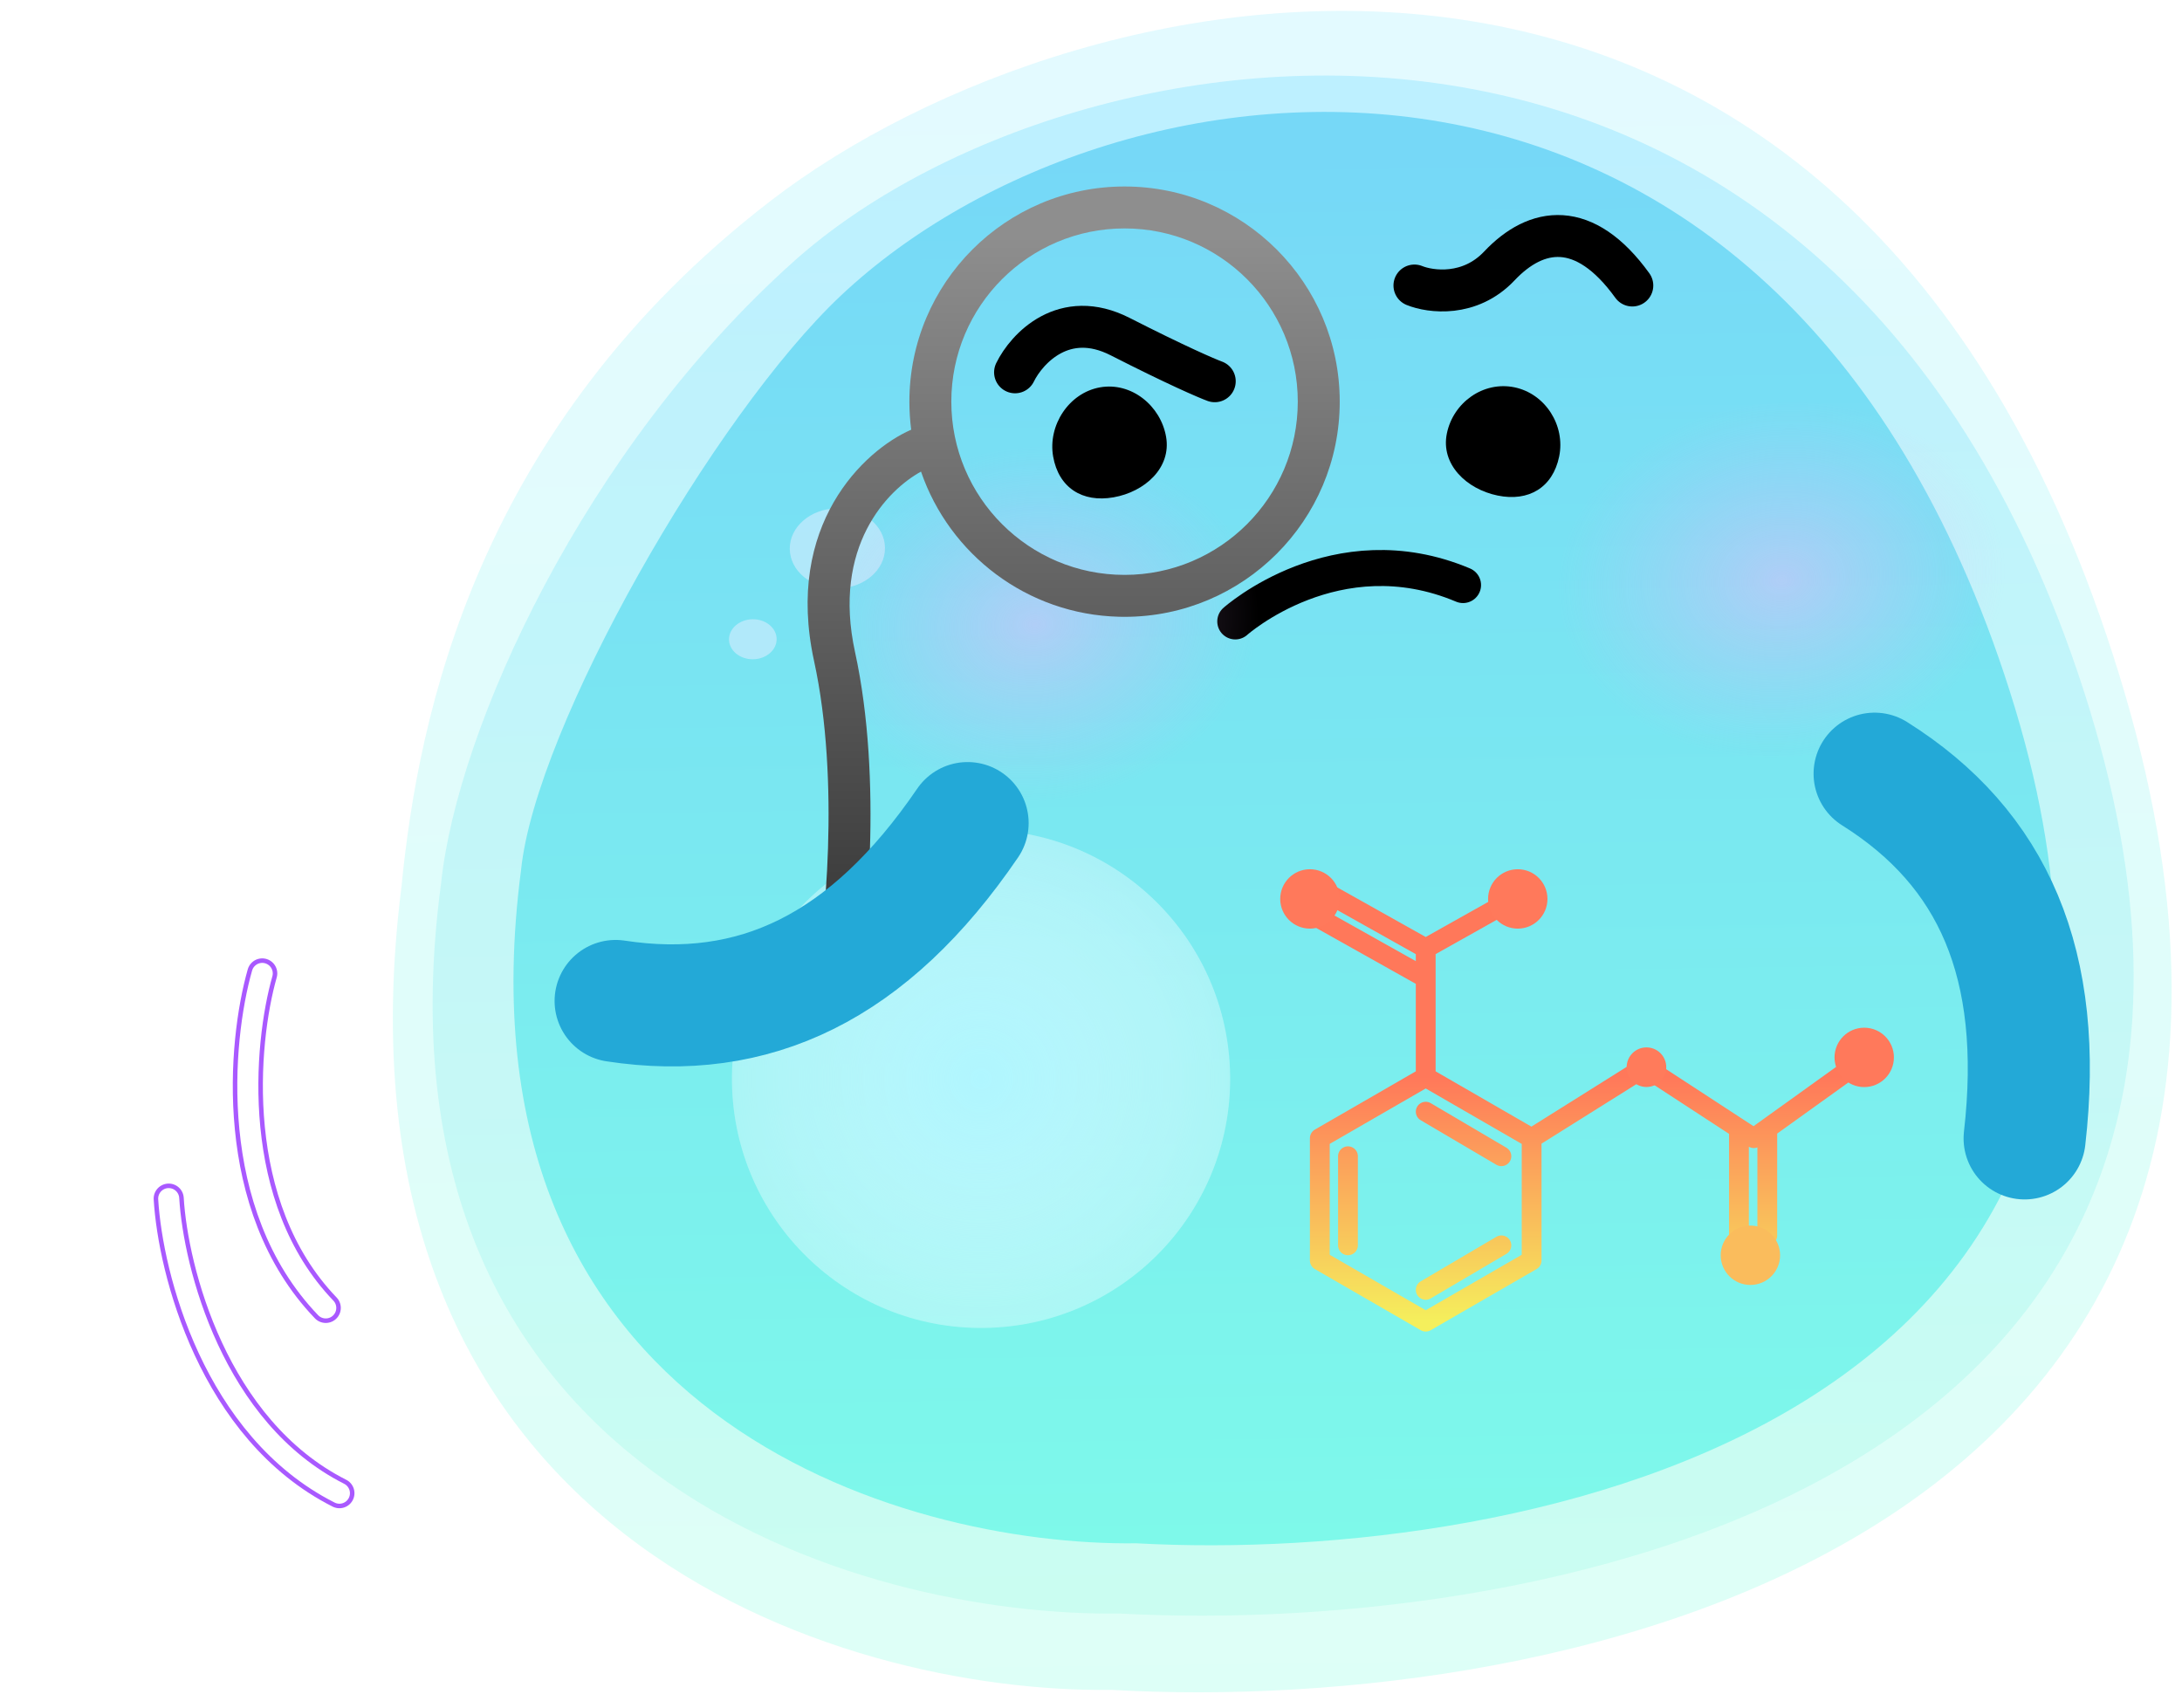
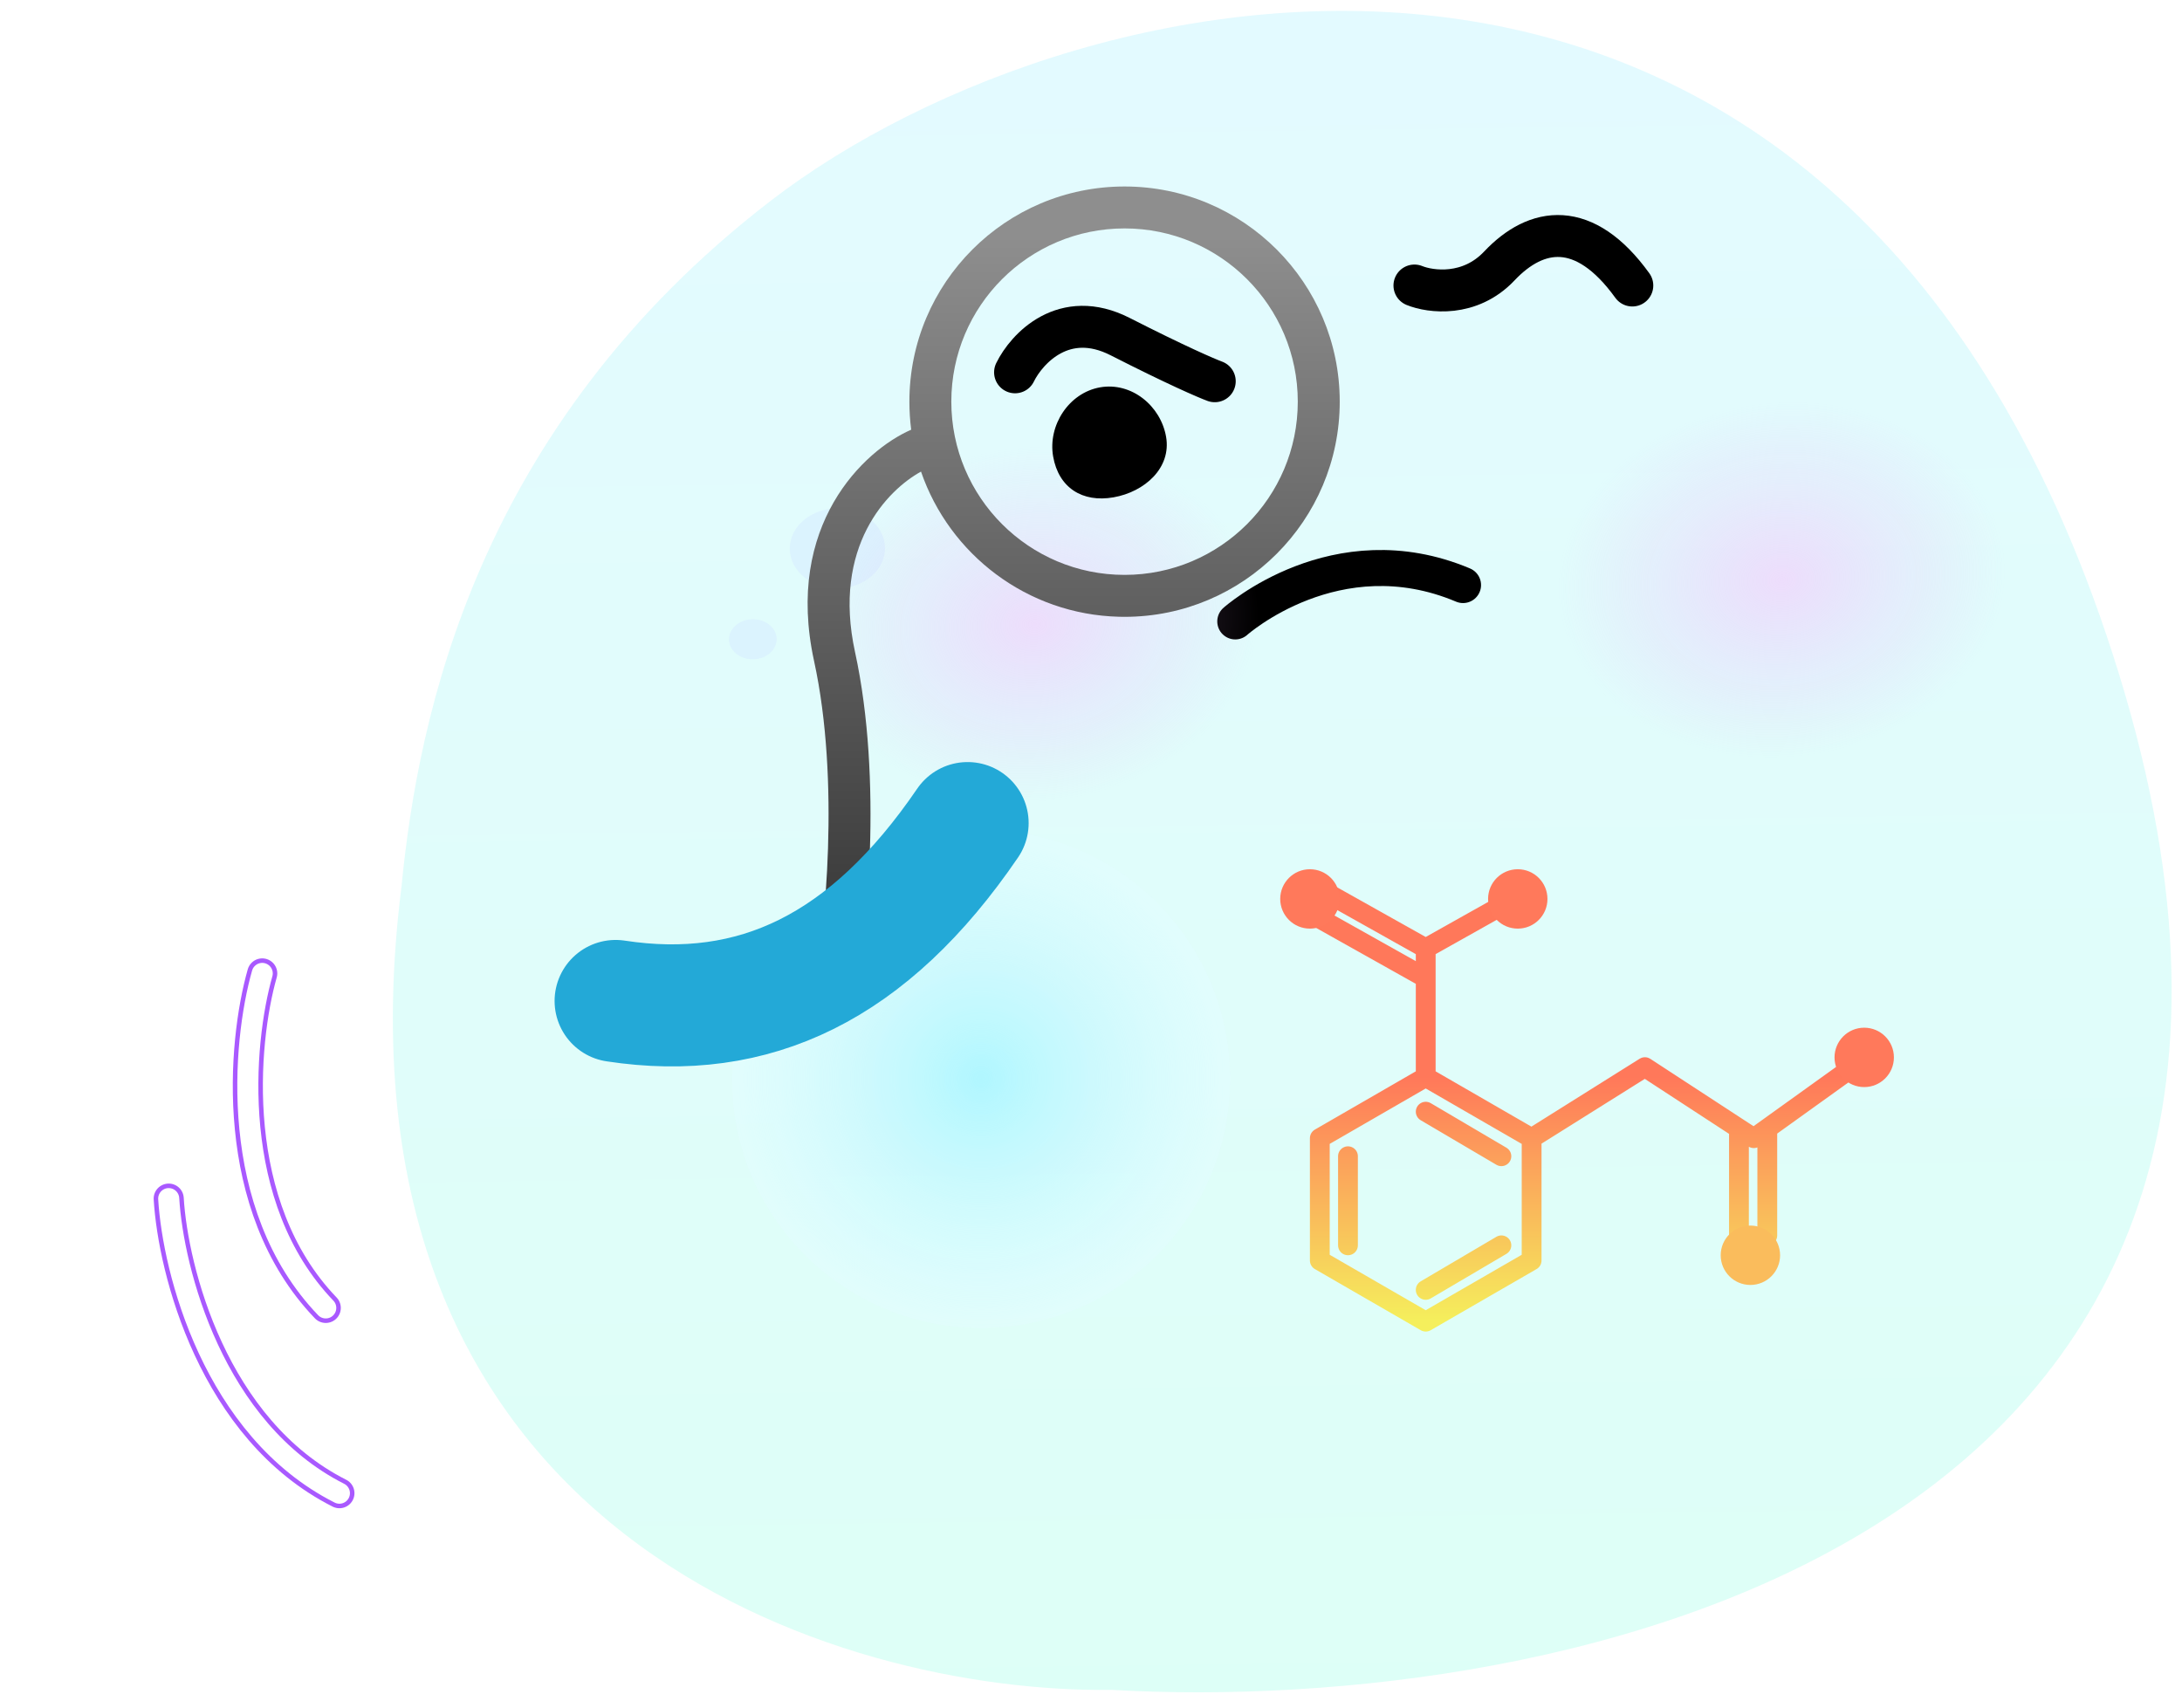
<svg xmlns="http://www.w3.org/2000/svg" width="138" height="108" viewBox="0 0 138 108" fill="none">
  <path opacity="0.6" d="M134.026 42.665C117.033 -12.591 68.553 -2.559 48.735 12.705C30.148 27.021 26.448 45.284 25.394 56.059C20.2 97.261 53.172 107.108 70.308 106.881C98.628 108.499 151.019 97.921 134.026 42.665Z" fill="url(#paint0_linear_10458_3997)" />
-   <path opacity="0.6" d="M131.781 43.668C115.566 -6.525 67.853 0.769 50.238 16.501C36.935 28.383 28.904 46.116 27.891 55.906C22.898 93.343 54.422 102.269 70.808 102.052C97.889 103.504 147.996 93.861 131.781 43.668Z" fill="url(#paint1_linear_10458_3997)" />
-   <path d="M127.121 43.757C112.412 -2.555 70.605 2.31 53.202 18.676C45.121 26.275 33.871 45.993 32.954 55.026C28.436 89.564 57.013 97.806 71.866 97.609C96.413 98.955 141.829 90.069 127.121 43.757Z" fill="url(#paint2_linear_10458_3997)" />
  <path d="M89.456 18.058C90.468 18.47 92.959 18.8 94.827 16.82C97.163 14.346 100.199 13.851 103.235 18.058" stroke="black" stroke-width="2.652" stroke-linecap="round" />
  <path d="M64.197 23.548C64.935 22.043 67.299 19.483 70.844 21.29C74.39 23.096 76.31 23.925 76.827 24.113" stroke="black" stroke-width="2.652" stroke-linecap="round" />
  <path d="M78.124 39.303C78.124 39.303 84.488 33.613 92.529 37.003" stroke="black" stroke-width="2.278" stroke-miterlimit="10" stroke-linecap="round" />
  <ellipse cx="15.753" cy="15.753" rx="15.753" ry="15.753" transform="matrix(-1 0.013 0.013 1 77.594 52.278)" fill="url(#paint3_radial_10458_3997)" />
  <ellipse cx="15.753" cy="15.753" rx="15.753" ry="15.753" transform="matrix(-1 0.013 0.013 1 77.594 52.278)" fill="white" fill-opacity="0.2" />
  <g opacity="0.6" filter="url(#filter0_f_10458_3997)">
    <ellipse cx="3.011" cy="2.53" rx="3.011" ry="2.53" transform="matrix(-1 0.013 0.013 1 55.938 32.114)" fill="#D7ECFF" />
  </g>
  <g opacity="0.6" filter="url(#filter1_f_10458_3997)">
    <ellipse cx="1.506" cy="1.265" rx="1.506" ry="1.265" transform="matrix(-1 0.013 0.013 1 49.102 39.147)" fill="#D7ECFF" />
  </g>
  <ellipse cx="17.968" cy="14.203" rx="17.968" ry="14.203" transform="matrix(0.995 -0.099 0.099 0.995 46.157 27.126)" fill="url(#paint4_radial_10458_3997)" />
  <ellipse cx="17.968" cy="14.203" rx="17.968" ry="14.203" transform="matrix(0.995 -0.099 0.099 0.995 93.401 24.318)" fill="url(#paint5_radial_10458_3997)" />
-   <path d="M91.507 27.415C91.909 25.453 93.814 24.093 95.775 24.495C97.736 24.898 99.012 26.912 98.609 28.873C98.206 30.835 96.68 31.745 94.719 31.342C92.758 30.94 91.104 29.376 91.507 27.415Z" fill="black" />
  <path d="M73.748 27.622C73.402 25.649 71.548 24.152 69.576 24.498C67.603 24.844 66.26 26.902 66.606 28.874C66.952 30.846 68.451 31.801 70.423 31.455C72.395 31.109 74.094 29.594 73.748 27.622Z" fill="black" />
-   <path d="M128.046 72.001C129.31 60.982 126.062 53.648 118.559 48.933" stroke="#23A9D7" stroke-width="7.72" stroke-linecap="round" />
  <path d="M71.122 11.795C78.638 11.795 84.731 17.888 84.731 25.403C84.731 32.919 78.638 39.012 71.122 39.013L70.772 39.008C64.957 38.861 60.049 35.066 58.249 29.827C56.125 30.993 52.621 34.565 54.076 41.24C55.847 49.36 54.815 59.182 54.084 63.091C53.95 63.81 53.256 64.286 52.536 64.151C51.817 64.016 51.343 63.323 51.477 62.603C52.177 58.856 53.148 49.432 51.485 41.806C49.609 33.206 54.639 28.484 57.614 27.184C57.619 27.183 57.624 27.18 57.628 27.179C57.553 26.598 57.514 26.005 57.514 25.403C57.514 17.887 63.607 11.795 71.122 11.795ZM71.122 14.447C65.072 14.447 60.166 19.352 60.166 25.403C60.166 31.454 65.072 36.36 71.122 36.36C77.173 36.36 82.078 31.454 82.078 25.403C82.078 19.352 77.173 14.447 71.122 14.447Z" fill="url(#paint6_linear_10458_3997)" />
  <path d="M61.196 52.058C54.947 61.222 47.694 64.647 38.935 63.309" stroke="#23A9D7" stroke-width="7.72" stroke-linecap="round" />
  <g filter="url(#filter2_f_10458_3997)">
    <path d="M16.585 61.566C15.341 65.93 14.403 76.269 20.602 82.722" stroke="#A959FF" stroke-width="1.903" stroke-linecap="round" />
  </g>
  <path d="M16.585 61.566C15.341 65.93 14.403 76.269 20.602 82.722" stroke="white" stroke-width="1.332" stroke-linecap="round" />
  <g filter="url(#filter3_f_10458_3997)">
    <path d="M10.67 75.809C10.941 80.338 13.481 90.404 21.466 94.44" stroke="#A959FF" stroke-width="1.903" stroke-linecap="round" />
  </g>
  <path d="M10.67 75.809C10.941 80.338 13.481 90.404 21.466 94.44" stroke="white" stroke-width="1.332" stroke-linecap="round" />
  <path d="M90.169 68.12L96.867 71.987M90.169 68.12L83.471 71.987V79.723L90.169 83.591L96.867 79.723V71.987M90.169 68.12V61.858M96.867 71.987L104.032 67.493L109.98 71.375M90.169 59.98L96.304 56.536M90.169 59.98L83.471 56.223M90.169 59.98V61.858M117.179 67.493L111.772 71.375M109.98 71.375L110.919 71.987L111.772 71.375M109.98 71.375V78.138M111.772 71.375V78.138M90.169 61.858L83.471 58.101M90.169 70.311L94.955 73.129M94.955 78.764L90.169 81.582M85.252 73.129V78.764" stroke="url(#paint7_linear_10458_3997)" stroke-width="1.252" stroke-linecap="round" stroke-linejoin="round" />
-   <ellipse cx="104.13" cy="67.497" rx="1.252" ry="1.252" fill="#FF7B5B" />
  <ellipse cx="82.845" cy="56.855" rx="1.878" ry="1.878" fill="#FF795B" />
  <ellipse cx="95.991" cy="56.855" rx="1.878" ry="1.878" fill="#FF795B" />
  <ellipse cx="117.902" cy="66.877" rx="1.878" ry="1.878" fill="#FF795B" />
  <ellipse cx="110.703" cy="79.392" rx="1.878" ry="1.878" fill="#FABC5C" />
  <defs>
    <filter id="filter0_f_10458_3997" x="49.499" y="31.703" width="6.923" height="5.96" filterUnits="userSpaceOnUse" color-interpolation-filters="sRGB">
      <feFlood flood-opacity="0" result="BackgroundImageFix" />
      <feBlend mode="normal" in="SourceGraphic" in2="BackgroundImageFix" result="shape" />
      <feGaussianBlur stdDeviation="0.225" result="effect1_foregroundBlur_10458_3997" />
    </filter>
    <filter id="filter1_f_10458_3997" x="45.657" y="38.717" width="3.912" height="3.43" filterUnits="userSpaceOnUse" color-interpolation-filters="sRGB">
      <feFlood flood-opacity="0" result="BackgroundImageFix" />
      <feBlend mode="normal" in="SourceGraphic" in2="BackgroundImageFix" result="shape" />
      <feGaussianBlur stdDeviation="0.225" result="effect1_foregroundBlur_10458_3997" />
    </filter>
    <filter id="filter2_f_10458_3997" x="10.916" y="56.808" width="14.444" height="30.672" filterUnits="userSpaceOnUse" color-interpolation-filters="sRGB">
      <feFlood flood-opacity="0" result="BackgroundImageFix" />
      <feBlend mode="normal" in="SourceGraphic" in2="BackgroundImageFix" result="shape" />
      <feGaussianBlur stdDeviation="1.903" result="effect1_foregroundBlur_10458_3997" />
    </filter>
    <filter id="filter3_f_10458_3997" x="5.912" y="71.051" width="20.313" height="28.148" filterUnits="userSpaceOnUse" color-interpolation-filters="sRGB">
      <feFlood flood-opacity="0" result="BackgroundImageFix" />
      <feBlend mode="normal" in="SourceGraphic" in2="BackgroundImageFix" result="shape" />
      <feGaussianBlur stdDeviation="1.903" result="effect1_foregroundBlur_10458_3997" />
    </filter>
    <linearGradient id="paint0_linear_10458_3997" x1="80.276" y1="1.697" x2="81.669" y2="106.964" gradientUnits="userSpaceOnUse">
      <stop stop-color="#D1F7FF" />
      <stop offset="1" stop-color="#C7FFF1" />
    </linearGradient>
    <linearGradient id="paint1_linear_10458_3997" x1="80.407" y1="6.48" x2="81.673" y2="102.121" gradientUnits="userSpaceOnUse">
      <stop stop-color="#A3E9FF" />
      <stop offset="1" stop-color="#BDFCED" />
    </linearGradient>
    <linearGradient id="paint2_linear_10458_3997" x1="80.546" y1="9.436" x2="81.714" y2="97.675" gradientUnits="userSpaceOnUse">
      <stop stop-color="#76D8F7" />
      <stop offset="1" stop-color="#7EF9EA" />
    </linearGradient>
    <radialGradient id="paint3_radial_10458_3997" cx="0" cy="0" r="1" gradientUnits="userSpaceOnUse" gradientTransform="translate(15.753 15.753) rotate(88.863) scale(23.097 23.097)">
      <stop stop-color="#9CF4FF" />
      <stop offset="1" stop-color="#E3FCFF" stop-opacity="0" />
    </radialGradient>
    <radialGradient id="paint4_radial_10458_3997" cx="0" cy="0" r="1" gradientTransform="matrix(0.946 11.213 -14.185 0.748 17.968 14.203)" gradientUnits="userSpaceOnUse">
      <stop stop-color="#FFB1FC" stop-opacity="0.41" />
      <stop offset="1" stop-color="#E4ABF8" stop-opacity="0" />
    </radialGradient>
    <radialGradient id="paint5_radial_10458_3997" cx="0" cy="0" r="1" gradientTransform="matrix(0.946 11.213 -14.185 0.748 17.968 14.203)" gradientUnits="userSpaceOnUse">
      <stop stop-color="#FFB1FC" stop-opacity="0.41" />
      <stop offset="1" stop-color="#E4ABF8" stop-opacity="0" />
    </radialGradient>
    <linearGradient id="paint6_linear_10458_3997" x1="67.396" y1="14.924" x2="67.396" y2="61.033" gradientUnits="userSpaceOnUse">
      <stop stop-color="#8E8E8E" />
      <stop offset="1" stop-color="#343434" />
    </linearGradient>
    <linearGradient id="paint7_linear_10458_3997" x1="90.169" y1="68.12" x2="90.169" y2="83.591" gradientUnits="userSpaceOnUse">
      <stop stop-color="#FF785A" />
      <stop offset="1" stop-color="#F5EF5C" />
    </linearGradient>
  </defs>
</svg>